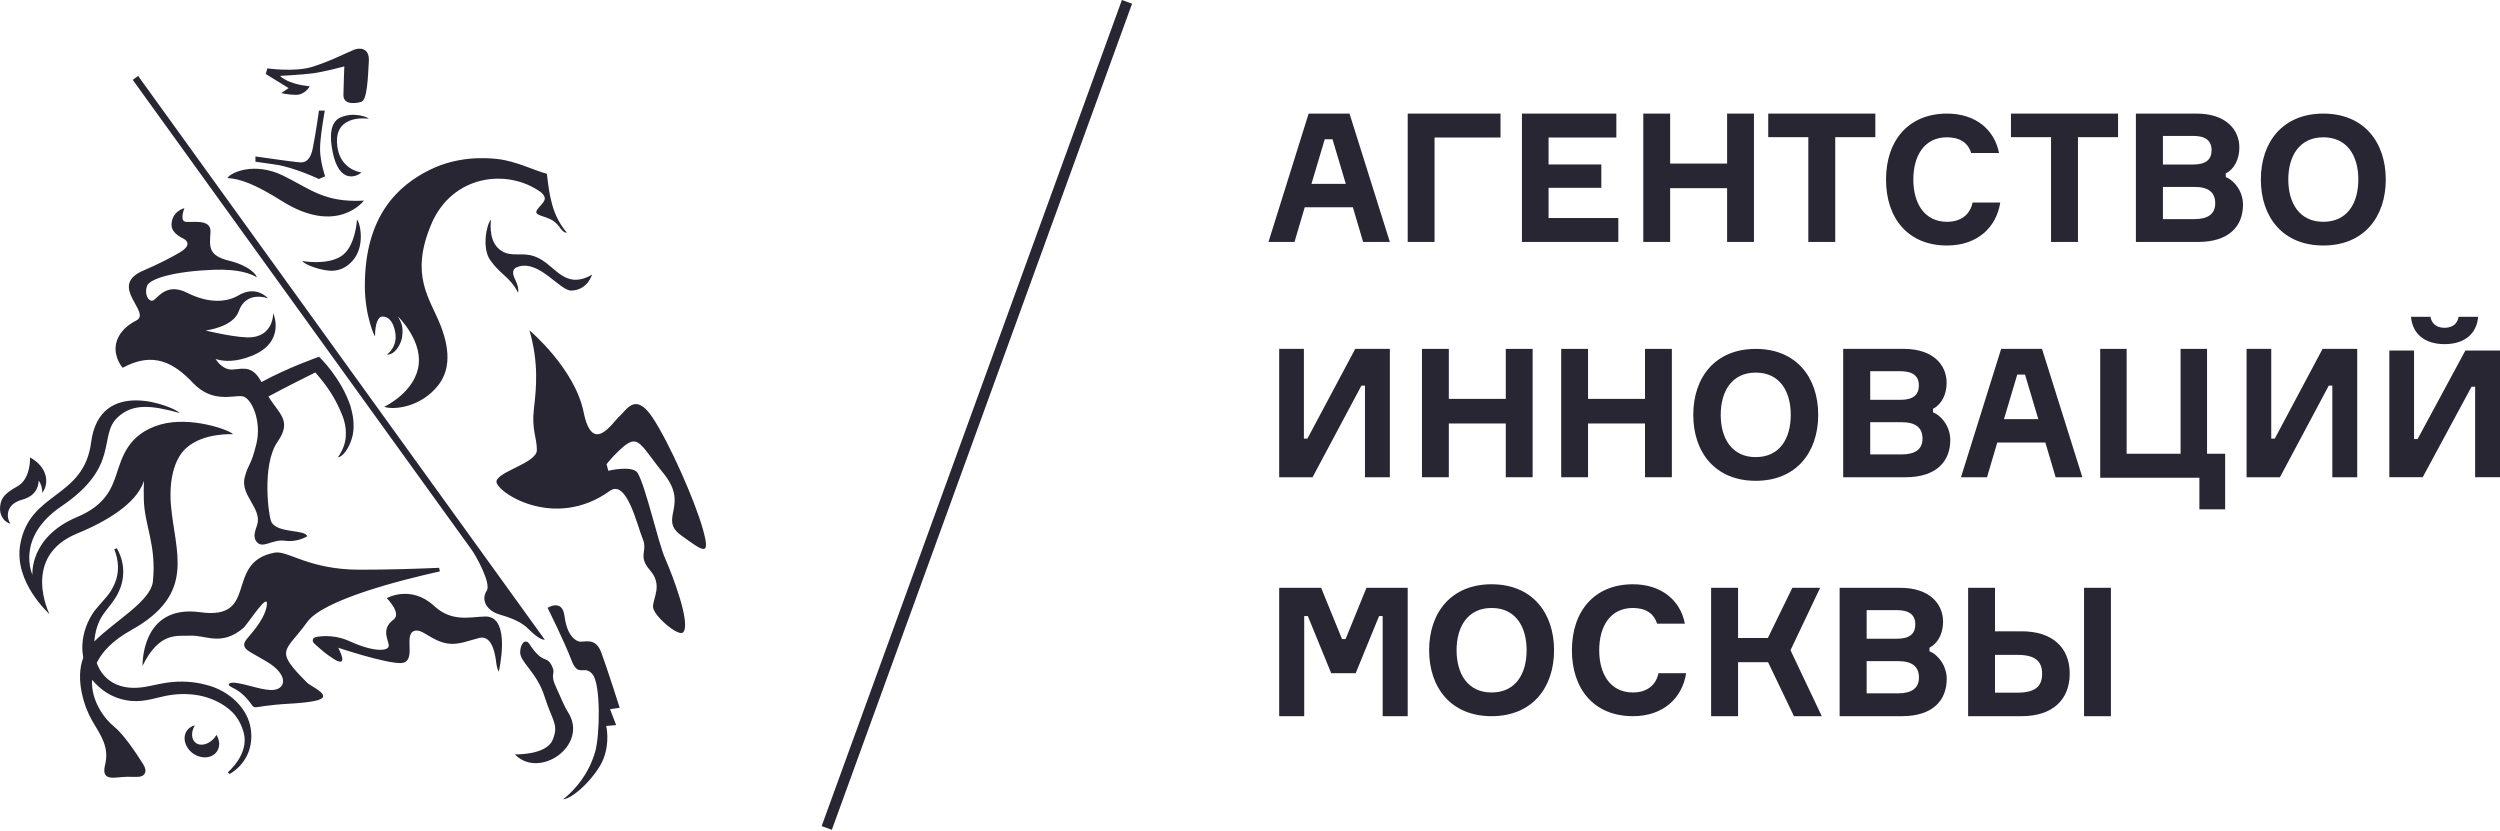
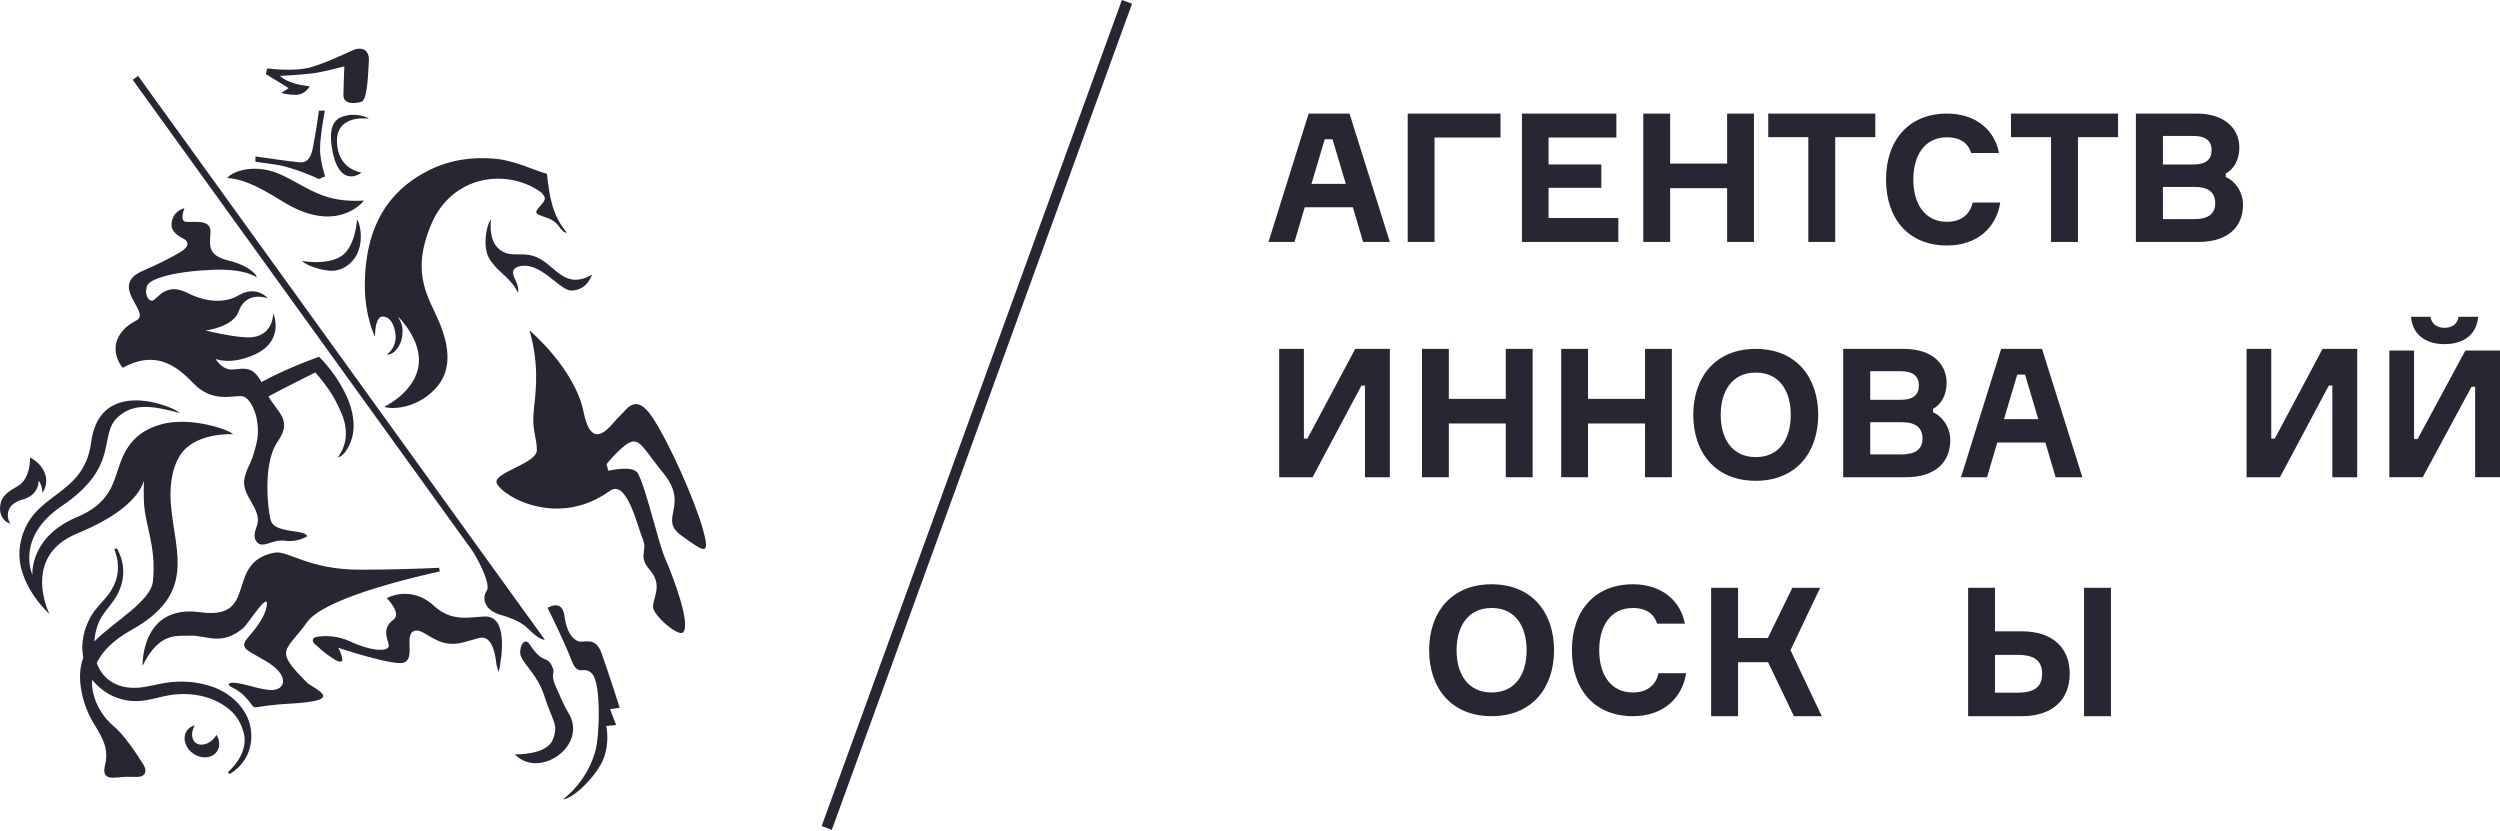
<svg xmlns="http://www.w3.org/2000/svg" width="1200" height="399" viewBox="0 0 1200 399" fill="none">
  <path fill-rule="evenodd" clip-rule="evenodd" d="M629.501 88.254H645.984L639.61 66.862H635.875L629.501 88.254ZM649.376 99.481H626.279L621.362 116.132H608.871L628.147 54.523H647.766L667.127 116.132H654.294L649.376 99.481Z" fill="#282633" />
  <path fill-rule="evenodd" clip-rule="evenodd" d="M688.584 66.006V116.132H675.699V54.523H720.248V66.006H688.584Z" fill="#282633" />
  <path fill-rule="evenodd" clip-rule="evenodd" d="M776.791 104.649V116.132H730.529V54.523H775.849V66.006H743.311V78.944H768.635V90.153H743.311V104.649H776.791Z" fill="#282633" />
  <path fill-rule="evenodd" clip-rule="evenodd" d="M841.899 54.523V116.132H829.014V90.324H801.668V116.132H788.783V54.523H801.668V78.516H829.014V54.523H841.899Z" fill="#282633" />
  <path fill-rule="evenodd" clip-rule="evenodd" d="M900.157 65.835H880.915V116.132H867.996V65.835H848.754V54.523H900.157V65.835Z" fill="#282633" />
  <path fill-rule="evenodd" clip-rule="evenodd" d="M960.122 97.221C958.237 109.372 948.899 117.843 934.592 117.843C915.916 117.843 905.292 104.837 905.292 86.183C905.292 67.529 916.001 54.523 934.592 54.523C948.214 54.523 957.381 62.224 959.522 73.433H946.158C944.701 68.556 940.675 65.903 934.592 65.903C923.626 65.903 918.4 74.802 918.4 86.183C918.4 97.478 923.626 106.463 934.592 106.463C941.189 106.463 945.644 103.04 946.843 97.221H960.122Z" fill="#282633" />
  <path fill-rule="evenodd" clip-rule="evenodd" d="M1016.67 65.835H997.424V116.132H984.505V65.835H965.263V54.523H1016.67V65.835Z" fill="#282633" />
  <path fill-rule="evenodd" clip-rule="evenodd" d="M1063.31 97.581C1063.31 92.395 1060.09 89.725 1053.45 89.725H1038.21V105.179H1053.28C1059.74 105.179 1063.31 102.749 1063.31 97.581ZM1061.56 72.047C1061.56 67.478 1058.59 65.236 1052.75 65.236H1038.21V78.961H1052.84C1058.7 78.944 1061.56 76.702 1061.56 72.047ZM1076.64 98.265C1076.64 108.533 1069.92 116.132 1055.2 116.132H1025.23V54.523H1054.41C1068.19 54.523 1074.89 62.036 1074.89 70.832C1074.89 76.445 1072.37 81.271 1068.36 83.257V84.985C1072.8 86.799 1076.64 92.138 1076.64 98.265Z" fill="#282633" />
-   <path fill-rule="evenodd" clip-rule="evenodd" d="M1132 86.183C1132 74.888 1126.74 65.903 1115.19 65.903C1103.73 65.903 1098.38 74.888 1098.38 86.183C1098.38 97.478 1103.73 106.463 1115.19 106.463C1126.74 106.463 1132 97.478 1132 86.183ZM1145.17 86.183C1145.17 104.152 1134.65 117.843 1115.19 117.843C1095.71 117.843 1085.21 104.152 1085.21 86.183C1085.21 68.214 1095.71 54.523 1115.19 54.523C1134.65 54.523 1145.17 68.214 1145.17 86.183Z" fill="#282633" />
  <path fill-rule="evenodd" clip-rule="evenodd" d="M625.868 167.468V210.526H627.564L650.507 167.468H667.127V229.077H655.185V185.078H653.488L630.032 229.077H614.011V167.468H625.868Z" fill="#282633" />
  <path fill-rule="evenodd" clip-rule="evenodd" d="M735.663 167.468V229.077H722.778V203.27H695.432V229.077H682.547V167.468H695.432V191.461H722.778V167.468H735.663Z" fill="#282633" />
  <path fill-rule="evenodd" clip-rule="evenodd" d="M802.491 167.468V229.077H789.606V203.27H762.26V229.077H749.375V167.468H762.26V191.461H789.606V167.468H802.491Z" fill="#282633" />
  <path fill-rule="evenodd" clip-rule="evenodd" d="M859.564 199.128C859.564 187.833 854.303 178.848 842.755 178.848C831.292 178.848 825.946 187.833 825.946 199.128C825.946 210.423 831.292 219.408 842.755 219.408C854.303 219.408 859.564 210.423 859.564 199.128ZM872.74 199.128C872.74 217.097 862.219 230.788 842.755 230.788C823.273 230.788 812.77 217.097 812.77 199.128C812.77 181.159 823.273 167.468 842.755 167.468C862.219 167.468 872.74 181.159 872.74 199.128Z" fill="#282633" />
  <path fill-rule="evenodd" clip-rule="evenodd" d="M922.803 210.526C922.803 205.34 919.581 202.671 912.95 202.671H897.701V218.124H912.779C919.239 218.124 922.803 215.694 922.803 210.526ZM921.055 184.992C921.055 180.423 918.091 178.181 912.248 178.181H897.701V191.906H912.334C918.194 191.889 921.055 189.647 921.055 184.992ZM936.133 211.21C936.133 221.478 929.416 229.077 914.698 229.077H884.73V167.468H913.91C927.686 167.468 934.385 174.981 934.385 183.777C934.385 189.39 931.867 194.216 927.857 196.202V197.93C932.295 199.744 936.133 205.084 936.133 211.21Z" fill="#282633" />
  <path fill-rule="evenodd" clip-rule="evenodd" d="M961.906 201.199H978.389L972.015 179.807H968.28L961.906 201.199ZM981.782 212.425H958.685L953.767 229.077H941.276L960.552 167.468H980.171L999.533 229.077H986.699L981.782 212.425Z" fill="#282633" />
-   <path fill-rule="evenodd" clip-rule="evenodd" d="M1055.71 229.317H1008.1V167.468H1020.79V217.799H1046.68V167.468H1059.38V217.799H1068.07V244.479H1055.71V229.317Z" fill="#282633" />
  <path fill-rule="evenodd" clip-rule="evenodd" d="M1090.2 167.468V210.526H1091.9L1114.83 167.468H1131.46V229.077H1119.52V185.078H1117.82L1094.37 229.077H1078.35V167.468H1090.2Z" fill="#282633" />
  <path fill-rule="evenodd" clip-rule="evenodd" d="M1189.51 152.059C1188.83 160.154 1183.04 165.185 1173.39 165.185C1163.76 165.185 1157.95 160.154 1157.28 152.059H1166.66C1167 154.952 1169.21 157.347 1173.39 157.347C1177.48 157.347 1179.7 155.054 1180.12 152.059H1189.51ZM1158.74 168.249V210.759H1160.44L1183.38 168.249H1200V229.071H1188.06V185.619H1186.34L1162.9 229.071H1146.88V168.249H1158.74Z" fill="#282633" />
-   <path fill-rule="evenodd" clip-rule="evenodd" d="M614.011 282.152H634.144L644.167 306.744H645.881L655.904 282.152H675.694V343.761H663.683V295.706H661.953L650.73 323.139H638.976L627.753 295.706H626.022V343.761H614.011V282.152Z" fill="#282633" />
  <path fill-rule="evenodd" clip-rule="evenodd" d="M732.774 312.109C732.774 300.814 727.514 291.829 715.965 291.829C704.503 291.829 699.157 300.814 699.157 312.109C699.157 323.404 704.503 332.388 715.965 332.388C727.514 332.388 732.774 323.404 732.774 312.109ZM745.95 312.109C745.95 330.078 735.43 343.769 715.965 343.769C696.484 343.769 685.98 330.078 685.98 312.109C685.98 294.139 696.484 280.448 715.965 280.448C735.43 280.448 745.95 294.139 745.95 312.109Z" fill="#282633" />
  <path fill-rule="evenodd" clip-rule="evenodd" d="M809.346 323.147C807.461 335.298 798.123 343.769 783.816 343.769C765.139 343.769 754.516 330.763 754.516 312.109C754.516 293.455 765.225 280.448 783.816 280.448C797.437 280.448 806.604 288.15 808.746 299.359H795.381C793.925 294.482 789.898 291.829 783.816 291.829C772.85 291.829 767.624 300.728 767.624 312.109C767.624 323.404 772.85 332.388 783.816 332.388C790.412 332.388 794.867 328.966 796.067 323.147H809.346Z" fill="#282633" />
  <path fill-rule="evenodd" clip-rule="evenodd" d="M821.335 282.152H834.271V306.231H848.578L860.315 282.152H873.663L859.441 312.101L874.451 343.761H861.086L848.681 317.868H834.271V343.761H821.335V282.152Z" fill="#282633" />
-   <path fill-rule="evenodd" clip-rule="evenodd" d="M921.094 325.21C921.094 320.024 917.873 317.355 911.242 317.355H895.993V332.808H911.071C917.53 332.808 921.094 330.378 921.094 325.21ZM919.346 299.676C919.346 295.107 916.382 292.865 910.539 292.865H895.993V306.59H910.625C916.485 306.573 919.346 304.331 919.346 299.676ZM934.425 325.894C934.425 336.162 927.708 343.761 912.99 343.761H883.022V282.152H912.202C925.977 282.152 932.677 289.665 932.677 298.461C932.677 304.074 930.158 308.9 926.149 310.886V312.614C930.586 314.428 934.425 319.768 934.425 325.894Z" fill="#282633" />
  <path fill-rule="evenodd" clip-rule="evenodd" d="M1000.34 343.761H1013.24V282.152H1000.34V343.761ZM980.22 323.396C980.22 317.611 977.102 314.343 968.517 314.343H957.603V332.466H968.517C977.102 332.466 980.22 329.266 980.22 323.396ZM944.701 343.761V282.152H957.603V303.03H970.505C984.983 303.03 993.465 310.715 993.465 323.31C993.465 336.077 984.966 343.761 970.505 343.761H944.701V343.761Z" fill="#282633" />
  <path fill-rule="evenodd" clip-rule="evenodd" d="M103.078 353.991C100.391 357.318 96.286 358.441 93.861 356.501C91.728 354.794 91.67 351.248 93.525 348.155C91.991 348.549 90.633 349.381 89.727 350.694C87.434 354.006 88.763 358.937 92.736 361.709C96.71 364.496 101.808 364.043 104.101 360.746C105.708 358.456 105.518 355.362 103.926 352.765C103.677 353.174 103.4 353.597 103.078 353.991ZM239.059 119.094C234.268 114.513 235.685 105.467 235.685 105.467C233.669 107.159 231.098 118.977 235.363 124.959C240.301 131.904 244.727 132.867 248.642 140.424C249.124 139.345 248.51 136.645 247.488 134.617C245.954 131.539 245.355 128.986 248.978 127.935C259.217 124.959 268.742 139.724 274.336 139.476C282.166 139.14 283.919 132.123 284.255 131.787C284.591 131.451 280.135 134.822 275.096 134.224C267.12 133.261 263.424 124.302 254.455 122.464C248.715 121.312 243.865 123.69 239.059 119.094ZM233.611 283.595C230.952 287.49 232.982 292.991 240.038 295.048C246.392 296.901 250.599 298.827 253.71 301.964C258.283 306.53 260.415 307.099 261.511 307.07L66.297 36.442L63.711 38.324C63.711 38.324 176.364 194.509 226.468 264.001C228.337 266.583 235.962 280.137 233.611 283.595ZM232.851 295.923C225.43 296.113 216.914 298.754 208.34 290.817C197.223 280.546 185.64 287.111 185.64 287.111C185.64 287.111 192.958 294.406 188.883 297.411C182.251 302.314 187.13 308.062 186.545 310.309C185.946 312.541 179.271 313.008 168.096 307.902C161.742 304.969 155.928 305.071 152.101 305.684C149.209 306.165 150.173 308.266 150.816 308.865C150.816 308.865 155.519 313.169 157.345 314.365C158.82 315.299 162.56 318.406 163.962 317.4C165.321 316.422 162.355 310.922 162.355 310.922C162.355 310.922 184.383 318.275 192.082 318.275C201.036 318.275 192.651 303.379 199.692 302.678C203.242 302.314 207.682 307.858 214.986 308.908C220.084 309.652 224.992 307.478 230.003 306.224C235.334 304.896 237.35 311.505 238.095 317.327C238.227 318.275 238.416 320.682 239.439 322.448C241.192 314.059 243.544 295.675 232.851 295.923ZM288.593 313.154C285.686 305.334 280.15 308.704 277.667 307.843C275.183 306.982 271.97 303.889 270.933 295.588C269.896 287.272 262.84 291.765 262.84 291.765C262.84 291.765 271.006 308.15 274.292 316.874C277.594 325.585 280.369 318.829 284.386 323.615C288.432 328.4 287.965 352.97 285.672 360.877C282.619 371.353 276.498 378.736 270.261 383.711C275.943 383.054 286.533 371.907 289.513 364.598C292.931 356.209 290.974 348.461 290.974 348.461L295.751 348.038L292.829 340.422L297.445 339.722C297.474 339.722 291.485 320.945 288.593 313.154ZM98.798 328.692C92.955 327.087 86.66 326.795 80.422 327.627C73.98 328.59 68.795 330.414 63.404 330.137C58.044 330.005 53.019 327.904 49.747 324.023C48.271 322.316 47.205 320.318 46.431 318.202C49.016 312.848 54.056 307.42 63.025 302.43C94.387 284.995 84.016 265.328 82.058 242.539C81.065 230.969 83.417 220.421 89.362 215.081C97.761 207.509 111.872 208.442 111.872 208.442C110.265 206.385 91.363 199.615 76.931 203.803C61.476 208.296 58.613 219.487 55.955 227.438C53.661 234.339 50.652 242.451 36.994 248.185C14.017 257.829 15.565 275.906 15.565 275.906C15.565 275.906 7.239 258.048 29.559 242.962C57.912 223.805 47 209.084 56.481 200.301C63.887 193.458 72.739 194.553 86.265 198.244C83.84 195.37 47.906 180.298 43.743 212.309C40.208 239.519 14.221 235.725 9.708 261.331C6.538 279.495 23.716 294.712 23.716 294.712C23.716 294.712 9.985 267.21 36.994 256.093C55.677 248.419 66.326 239.548 69.101 230.794C68.941 233.595 68.97 236.572 69.043 239.825C69.335 252.139 75.193 261.754 73.396 279.072C72.403 288.599 54.991 298.112 45.277 307.902C45.613 303.51 46.796 299.25 48.987 295.734C51.441 291.984 55.458 287.957 57.211 283.522C59.212 279.145 59.49 274.491 58.847 270.727C58.321 267.663 57.24 265.226 56.086 263.169C55.648 263.344 55.239 263.519 54.83 263.65C56.802 268.261 57.898 275.264 54.1 282.063C52.215 285.958 48.87 288.716 45.306 293.283C42.063 297.805 39.813 303.495 39.521 309.696C39.434 311.666 39.624 313.679 39.96 315.707C35.986 326.11 40.515 339.547 44.137 345.762C48.476 353.159 52.551 358.572 50.433 367.166C48.3 375.759 55.765 372.783 61.053 372.87C62.718 372.885 64.456 372.9 66.034 372.9C69.51 372.885 70.942 370.361 68.809 366.947C65.114 361.053 59.241 352.328 54.567 348.593C50.389 345.252 43.568 336.469 44.196 326.299C50.36 333.624 57.299 335.929 63.025 336.454C69.759 337.052 76.113 334.514 81.284 333.697C86.718 332.836 92.284 332.982 97.323 334.207C102.348 335.462 106.92 337.767 110.441 340.846C114.019 343.909 115.991 347.98 117.028 351.905C118.971 359.637 113.654 366.889 109.36 370.696C109.623 370.988 109.958 371.265 110.251 371.528C117.759 367.005 121.805 359.112 120.344 349.687C118.971 340.422 110.587 331.552 98.798 328.692ZM92.678 183.844C101.895 193.575 111.799 189.665 116.225 190.19C120.651 190.701 125.749 202.052 123.061 213.053C120.374 224.054 119.307 222.157 117.467 229.058C115.159 237.753 125.924 243.983 123.427 251.993C122.74 254.225 121.192 257.421 123.061 259.915C125.968 263.826 130.686 258.675 136.632 259.551C141.291 260.222 145.396 258.661 147.427 257.435C146.725 254.036 133.301 256.122 130.292 250.636C128.977 248.214 125.457 223.207 133.243 212.031C140.4 201.789 133.754 198.58 128.861 190.307C135.565 186.616 151.356 178.766 151.356 178.766C156.527 184.719 160.179 189.855 163.32 197.033C164.985 200.593 166.124 204.43 165.993 208.282C166.095 212.192 164.634 216.044 162.166 219.531C165.438 219.02 168.432 213.169 169.338 208.661C170.2 204.138 169.542 199.484 168.315 195.18C163.758 181.232 153.153 171.253 153.153 171.253C153.153 171.253 138.808 176.169 125.501 183.391C121.308 175.513 117.087 176.914 111.843 177.366C106.643 177.818 103.502 172.332 103.502 172.332C107.534 173.616 113.143 173.835 120.666 170.873C137.523 164.22 131.125 150.287 131.125 150.287C131.125 150.287 131.475 160.398 121.396 161.828C115.13 162.703 98.681 158.632 98.681 158.632C98.681 158.632 111.857 157.101 114.545 149.514C118.197 139.126 128.656 143.211 128.656 143.211C128.656 143.211 123.076 136.645 114.472 141.781C109.228 144.947 100.522 145.954 89.844 140.541C79.181 135.143 75.31 144.101 73.148 144.32C71 144.568 69.32 141.037 70.518 137.36C71.731 133.669 83.986 130.197 102.436 129.496C114.618 129.03 120.593 131.422 123.237 133.115C123.266 132.108 119.979 127.6 109.944 125.134C99.909 122.654 100.566 118.554 101.033 111.478C101.501 104.402 91.217 107.232 88.719 106.342C86.221 105.452 88.544 99.894 88.544 99.894C84.951 100.929 82.204 103.833 82.336 108.166C82.409 111.055 85.184 113.141 87.945 114.498C90.706 115.869 91.159 118.35 86.192 121.239C82.175 123.573 76.42 126.608 68.707 129.92C51.543 137.273 72.972 149.951 65.435 153.832C57.868 157.713 56.028 162.791 55.604 165.563C54.669 171.851 58.876 176.534 58.876 176.534C73.63 168.524 83.461 174.127 92.678 183.844ZM180.016 161.361C180.016 155.058 181.637 152.023 183.376 151.95C188.693 151.731 189.832 159.26 189.905 161.302C190.124 167.299 185.698 170.173 185.698 170.173C189.496 170.494 192.491 165.242 192.987 161.901C193.703 156.955 192.827 155.248 191.074 151.965C191.074 151.965 202.19 162.718 201.007 174.652C199.663 188.177 184.413 195.268 184.413 195.268C188.926 196.887 202 195.574 210.356 184.923C214.971 179.044 216.987 170.1 211.393 155.992C206.324 143.182 196.654 132.341 206.937 107.801C216.958 83.874 243.471 80.752 259.422 92.117C260.459 92.847 261.058 93.737 261.409 94.67C262.446 97.501 254.996 101.207 258.253 102.914C260.503 104.095 263.439 104.402 265.981 106.328C268.303 108.093 268.771 109.596 269.954 110.69C270.845 111.522 271.239 111.682 272.101 111.682C264.885 103.235 263.687 93.605 262.519 83.436C256.851 81.977 247.867 77.381 238.986 76.346C233.421 75.689 219.953 74.814 206.441 81.452C191.22 88.922 175.122 103.468 175.122 137.185C175.108 151.688 180.016 162.192 180.016 161.361ZM10.613 239.854C18.457 237.724 18.457 231.903 18.56 230.707C19.816 232.37 20.254 234.193 20.283 236.557C23.745 232.049 22.913 224.229 14.426 219.56C14.426 219.56 14.908 229.831 8.334 233.449C1.484 237.214 0.417 239.621 0.037 243.341C-0.123 245.165 0.227 247.062 1.221 248.521C2.112 249.994 3.616 251.03 5.033 251.38C2.959 248.594 2.55 242.043 10.613 239.854ZM174.684 96.29C155.461 97.384 148.741 90.498 135.609 84.166C122.433 77.819 111.112 82.459 109.126 85.45C115.246 85.829 122.2 88.265 135.39 96.538C162.005 113.258 174.684 96.29 174.684 96.29ZM166.066 55.511C163.276 56.255 156.512 57.349 159.668 72.946C162.837 88.557 171.266 84.778 173.53 82.78C173.53 82.78 162.078 81.583 161.742 68.058C161.421 54.504 177.051 56.999 177.051 56.999C176.116 55.949 170.492 54.329 166.066 55.511ZM337.353 253.89C333.569 240.423 321.504 212.965 313.25 200.447C304.953 187.914 300.717 196.902 297.416 199.732C294.1 202.563 284.401 218.889 280.15 197.85C275.885 176.797 254.163 158.574 254.163 158.574C258.648 174.419 257.45 186.018 256.281 196.187C255.113 206.341 257.698 209.901 257.698 216.029C257.698 222.186 239.293 226.213 238.314 230.94C237.379 235.667 265.732 255.086 292.727 235.623C300.849 229.773 305.903 252.475 308.488 258.617C311.103 264.774 305.888 266.671 312.038 273.761C318.188 280.852 313.455 286.834 313.455 291.255C313.455 295.398 325.638 305.815 327.873 303.539C331.802 299.629 322.906 276.344 319.371 268.305C315.821 260.251 310.154 234.237 306.151 227.147C303.843 223.091 291.982 225.965 291.982 225.965L291.149 222.813C291.149 222.813 292.8 220.712 294.319 219.108C306.633 206.327 305.669 211.535 318.436 227.147C331.188 242.743 315.821 248.915 326.923 256.954C338.039 265.007 341.121 267.371 337.353 253.89ZM135.01 44.627C135.01 44.627 137.377 45.429 141.905 45.532C146.433 45.619 148.683 41.417 148.683 41.417C137.654 40.323 134.426 36.428 134.426 36.428C134.426 36.428 144.943 35.888 150.26 35.187C155.578 34.472 165.277 31.875 165.277 31.875C165.277 31.875 164.912 40.571 164.839 45.619C164.795 50.667 171.281 49.558 173.442 48.873C176.174 48.012 176.598 37.945 177.051 29.337C177.386 22.83 172.566 22.771 169.805 23.924C165.744 25.616 158.032 29.585 149.691 32.138C141.35 34.677 128.291 32.824 128.291 32.824L127.575 35.538L138.56 42.293L135.01 44.627ZM153.08 85.916L156.06 84.647C156.06 84.647 153.781 77.98 153.62 72.085C153.489 66.162 155.914 53.075 155.914 53.075H153.094C153.094 53.075 151.809 62.689 150.144 71.108C148.493 79.526 144.082 77.877 141.92 77.717C139.758 77.556 122.609 75.091 122.609 75.091V77.615C122.609 77.615 123.689 77.761 132.366 79.015C141.043 80.27 153.08 85.916 153.08 85.916ZM163.772 122.975C156.702 127.512 145.075 125.265 145.075 125.265C146.638 127.454 155.066 130.051 159.317 129.978C162.998 129.905 166.256 128.446 169.148 125.265C175.458 118.364 172.887 106.868 171.354 105.423C171.368 105.423 170.667 118.554 163.772 122.975ZM147.412 327.685C131.154 311.462 137.085 313.096 147.412 298.622C155.052 287.899 192.345 278.43 211.13 274.272L210.765 272.55C201.24 272.973 186.969 273.469 172.639 273.455C148.084 273.44 138.18 264.088 131.811 265.27C107.402 269.837 124.756 297.835 96.125 293.866C67.48 289.912 68.43 319.603 68.43 319.603C76.551 303.087 84.951 305.407 91.422 305.13C98.915 304.809 106.219 310.338 116.736 301.497C119.044 299.571 129.503 282.632 127.999 291.094C127.122 296.04 122.842 301.686 119.424 305.567C116.985 308.339 115.568 310.455 120.534 313.256C122.302 314.263 124.624 315.605 127.634 317.341C139.232 324.009 137.304 331.581 129.752 331.202C124.376 330.91 118.022 328.269 112.69 327.715C110.528 327.496 108.074 328.386 111.492 330.02C113.289 330.881 115.319 332.121 117.102 333.886C125.603 342.392 115.436 339.036 139.787 337.723C144.973 337.432 148.654 336.95 151.268 336.41C160.953 334.295 149.545 329.801 147.412 327.685ZM272.642 341.838C270.684 338.788 269.107 334.514 267.281 330.691C263.395 322.564 267.208 324.126 264.812 319.442C262.124 314.263 260.78 319.34 254.017 308.981C252.688 306.924 250 307.829 249.679 312.789C249.328 317.735 257.625 322.404 261.409 334.397C265.221 346.419 268.347 347.805 265.25 355.173C262.197 362.555 247.137 362.103 247.137 362.103C258.896 374.344 282.808 357.653 272.642 341.838Z" fill="#282633" />
  <path fill-rule="evenodd" clip-rule="evenodd" d="M399.285 398.304L394.392 396.524L538.509 0L543.388 1.78L399.285 398.304Z" fill="#282633" />
</svg>